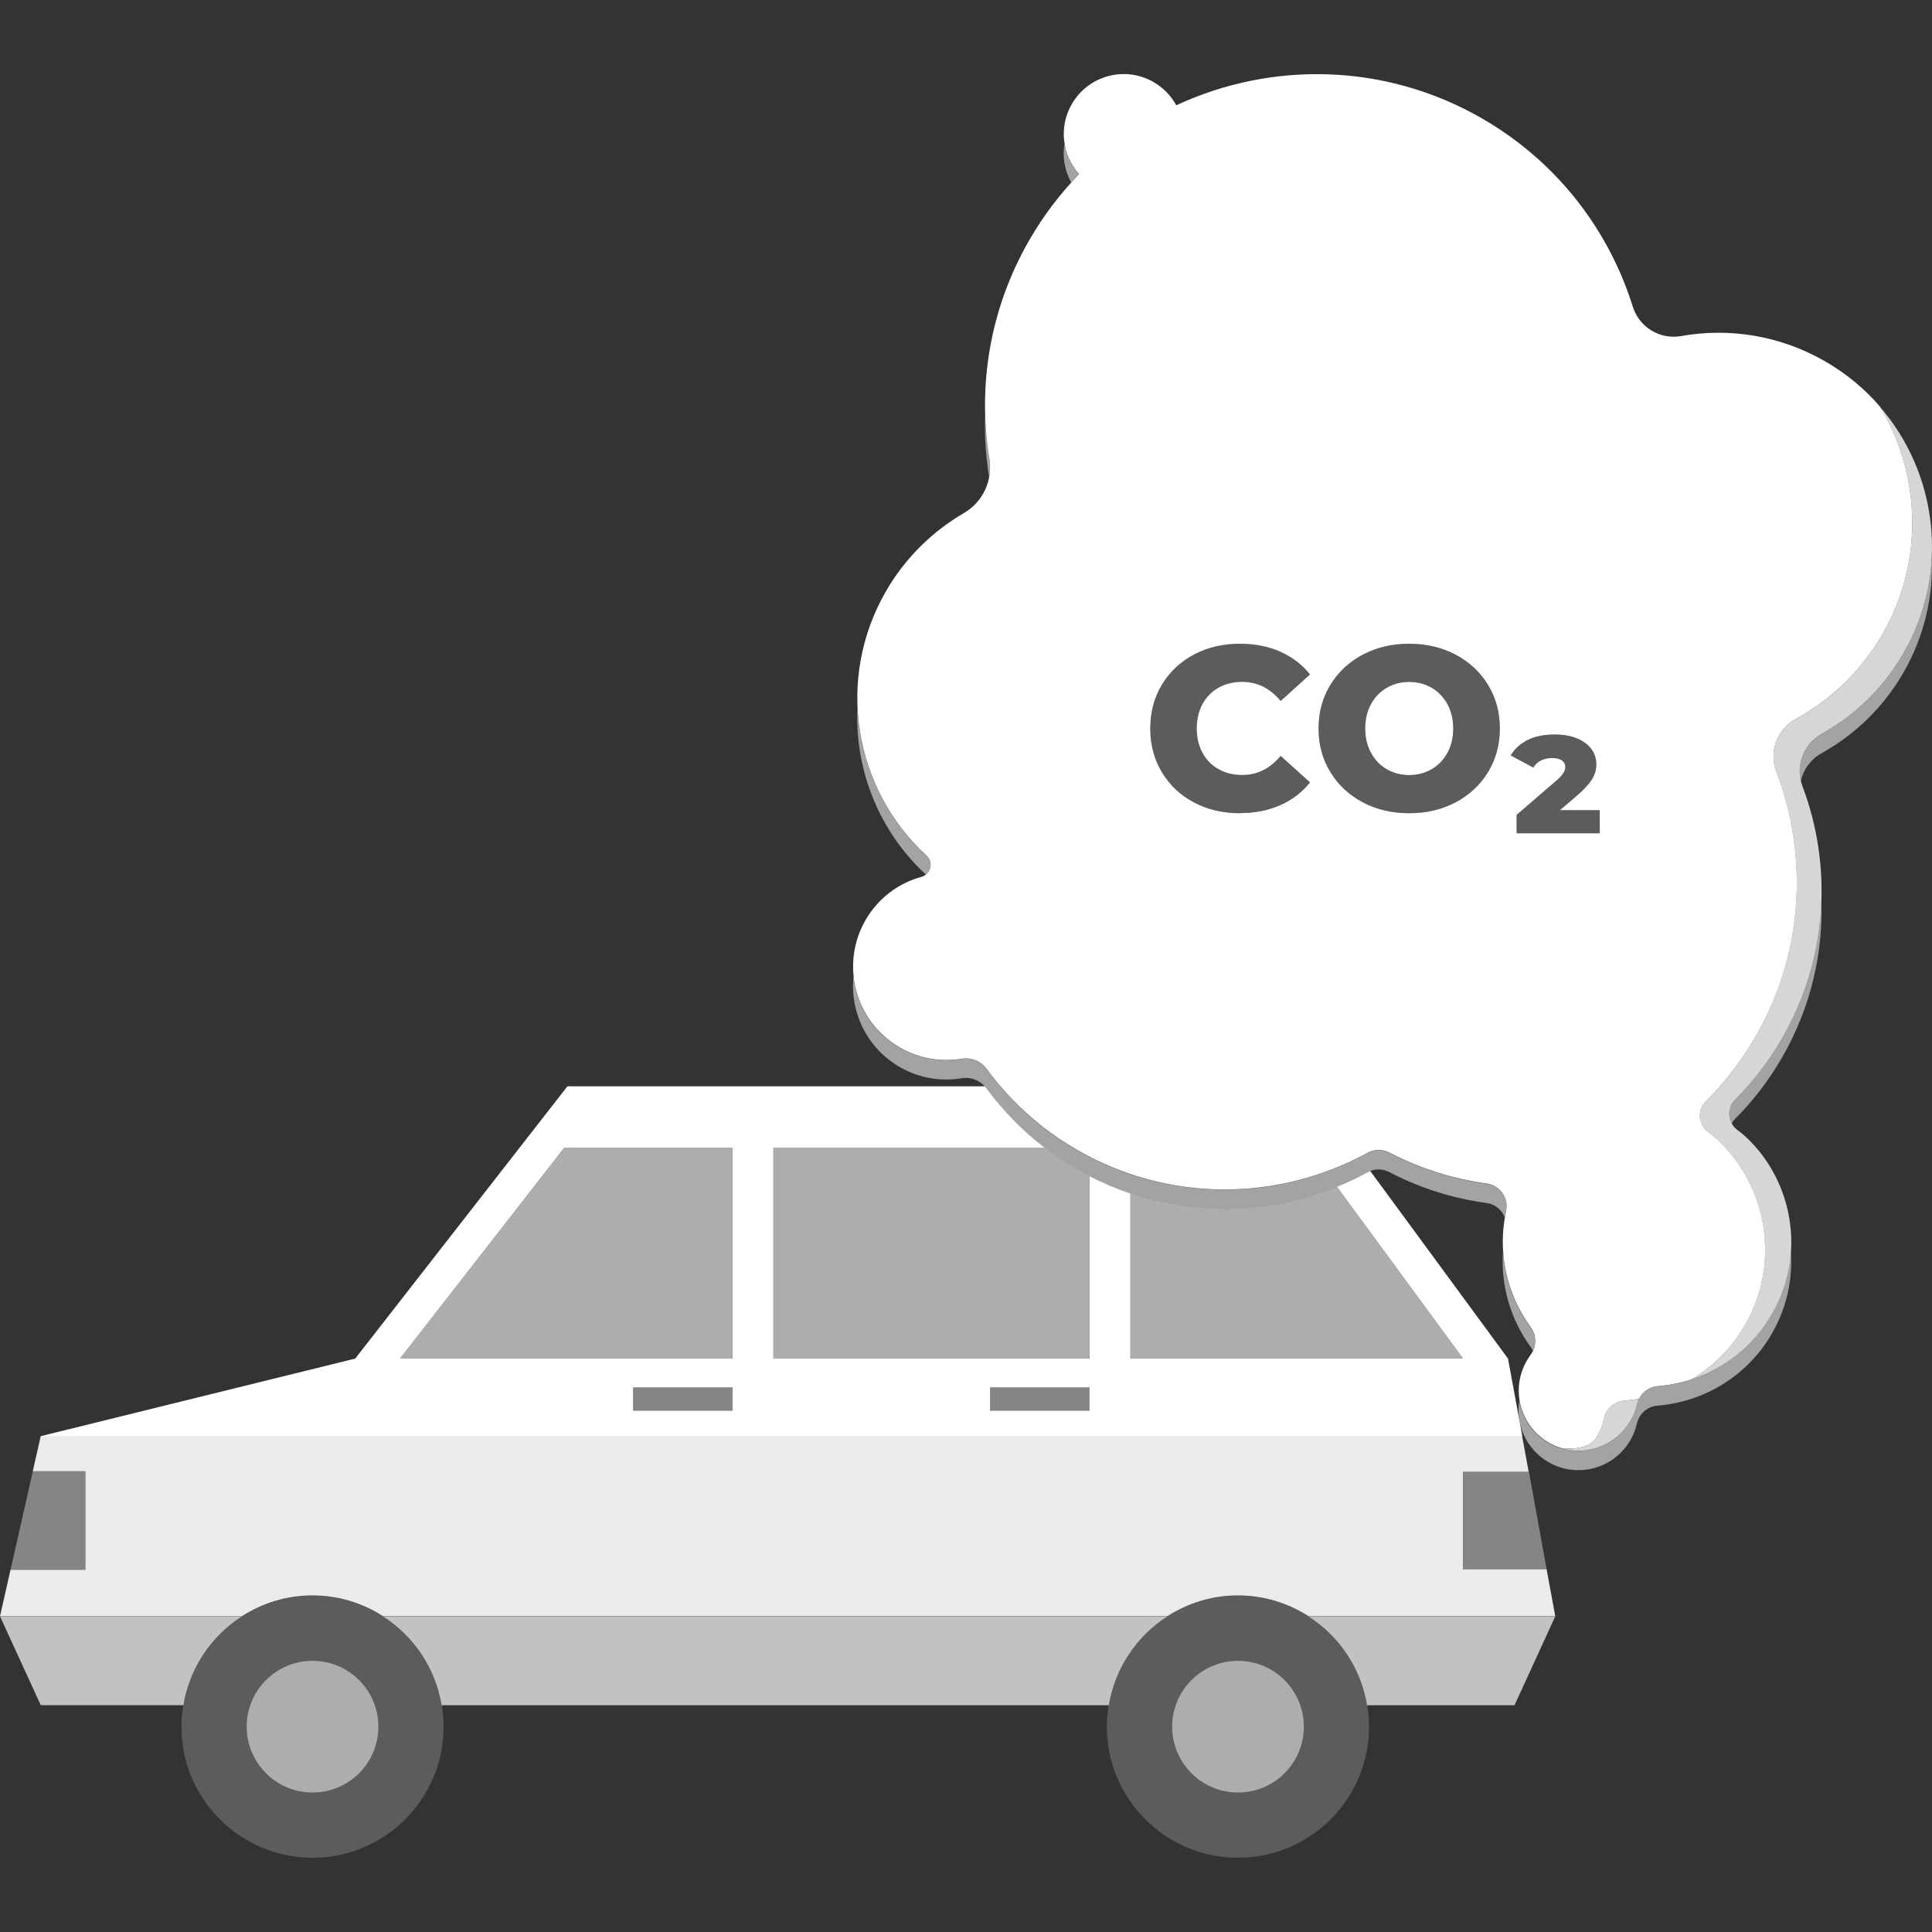
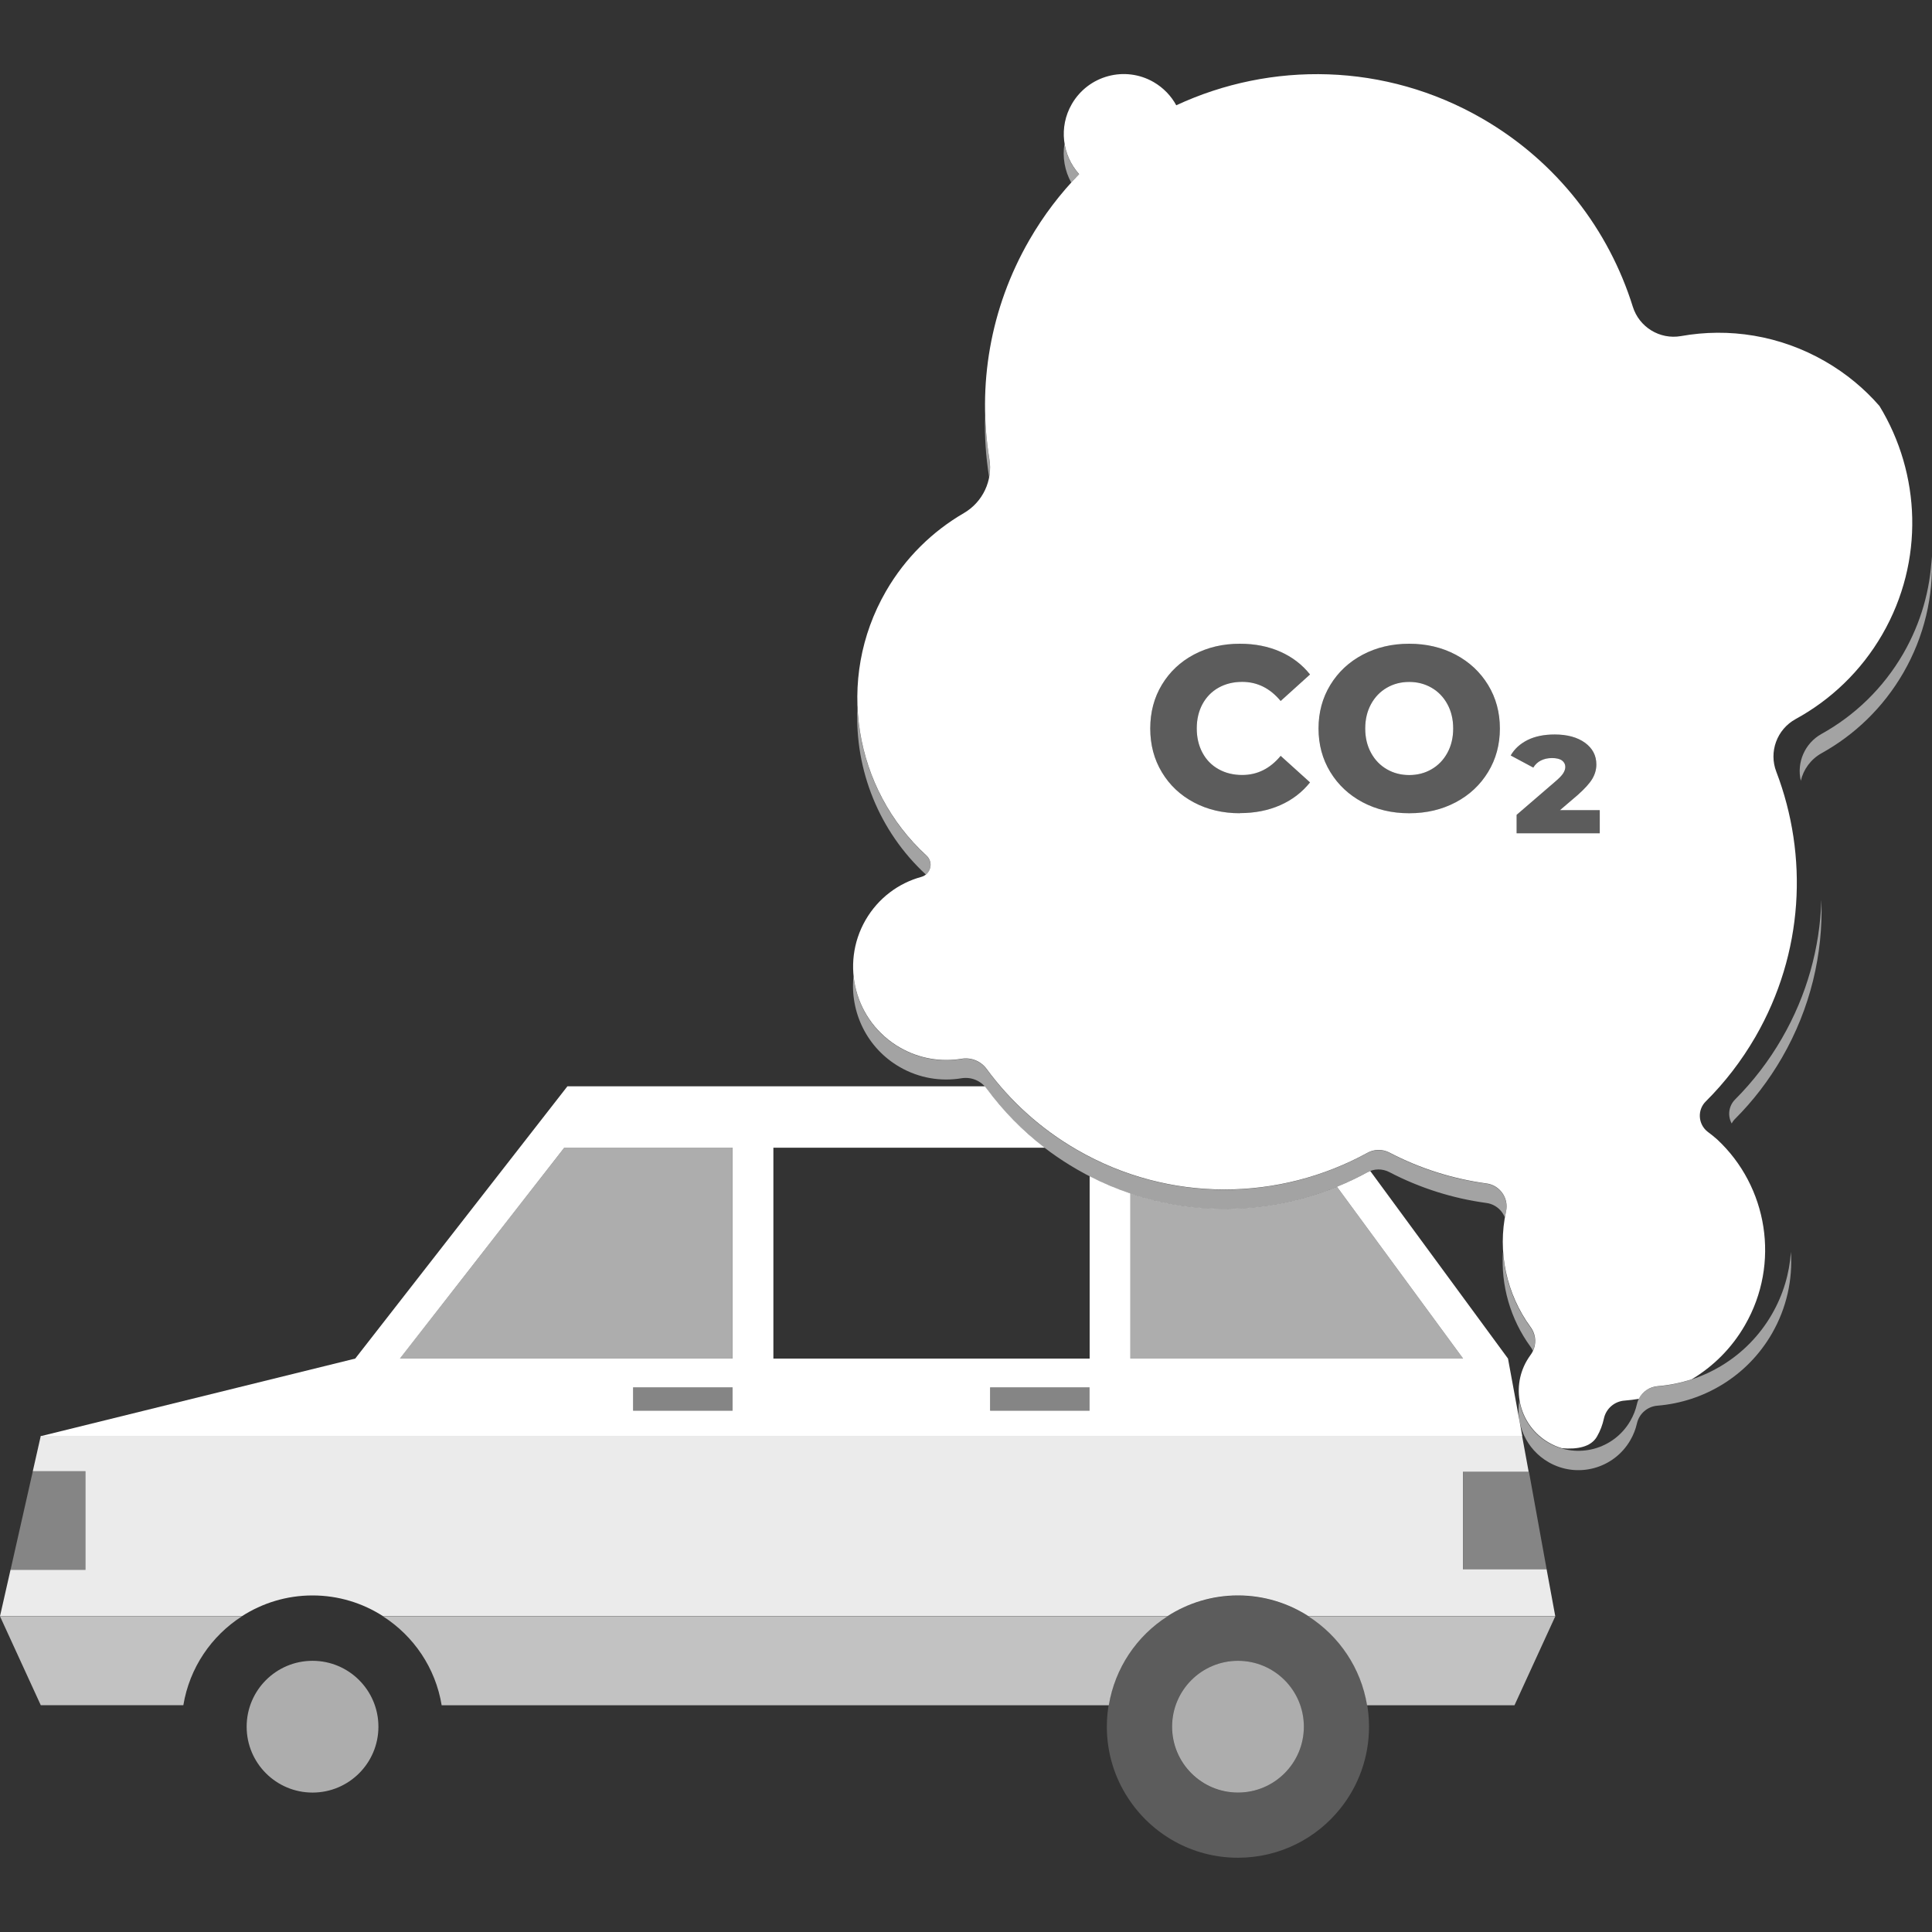
<svg xmlns="http://www.w3.org/2000/svg" viewBox="0 0 300 300">
  <rect x="0" y="0" width="300" height="300" fill="#333333" stroke="none" />
  <g fill="#fff">
    <path d="m 37.58 250.98 h -37.58 l 6.33 13.8 h 22.14 c .96 -5.8 4.35 -10.76 9.1 -13.8" opacity=".7" />
-     <path d="m 48.53 247.77 c 11.24 0 20.35 9.1 20.35 20.35 0 4.07 -1.2 7.88 -3.27 11.06 -3.63 5.59 -9.91 9.29 -17.08 9.29 -6.48 0 -12.25 -3.03 -15.97 -7.74 -2.76 -3.46 -4.38 -7.86 -4.38 -12.61 0 -11.25 9.1 -20.35 20.35 -20.35 m 0 10.12 c -5.65 0 -10.23 4.58 -10.23 10.24 s 4.58 10.23 10.23 10.23 10.23 -4.58 10.23 -10.23 -4.59 -10.24 -10.23 -10.24" opacity=".2" />
    <path d="m 192.23 247.77 c 11.24 0 20.35 9.12 20.35 20.35 0 4.77 -1.64 9.16 -4.4 12.64 -3.72 4.7 -9.48 7.71 -15.95 7.71 -7.16 0 -13.45 -3.7 -17.07 -9.28 -2.08 -3.18 -3.29 -6.98 -3.29 -11.07 0 -11.25 9.1 -20.35 20.35 -20.35 m 0 10.12 c -5.65 0 -10.23 4.58 -10.23 10.24 s 4.58 10.23 10.23 10.23 10.23 -4.58 10.23 -10.23 -4.58 -10.24 -10.23 -10.24" opacity=".2" />
    <path d="m 181.28 250.99 h -121.8 c 4.76 3.05 8.15 8.01 9.1 13.8 h 103.59 c .96 -5.8 4.35 -10.76 9.1 -13.8" opacity=".7" />
-     <path d="m 203.18 250.99 c 4.76 3.05 8.15 8.01 9.1 13.8 h 22.89 l 6.33 -13.8 z" opacity=".7" />
+     <path d="m 203.18 250.99 c 4.76 3.05 8.15 8.01 9.1 13.8 h 22.89 l 6.33 -13.8 " opacity=".7" />
    <path d="m 58.76 268.12 c 0 -5.65 -4.58 -10.23 -10.23 -10.23 s -10.23 4.58 -10.23 10.23 4.58 10.23 10.23 10.23 10.23 -4.58 10.23 -10.23" opacity=".6" />
    <path d="m 202.46 268.12 c 0 -5.65 -4.58 -10.23 -10.23 -10.23 s -10.23 4.58 -10.23 10.23 4.58 10.23 10.23 10.23 10.23 -4.58 10.23 -10.23" opacity=".6" />
    <path d="m 5.09 228.48 h 8.19 v 15.32 h -11.65 z" opacity=".4" />
    <path d="m 237.42 228.56 h -10.25 v 15.16 h 13 z" opacity=".4" />
    <path d="m 48.53 247.74 c 4.04 0 7.79 1.19 10.95 3.22 h 121.8 c 3.16 -2.03 6.92 -3.22 10.95 -3.22 s 7.79 1.19 10.95 3.22 h 38.32 l -1.34 -7.27 v .01 h -13 v -15.16 h 10.21 l -1.02 -5.57 h -230.02 l -1.24 5.49 h 8.18 v 15.31 h -11.64 l -1.63 7.19 h 37.57 c 3.16 -2.03 6.92 -3.22 10.95 -3.22" opacity=".9" />
    <path d="m 98.31 215.43 h 15.44 v 3.62 h -15.44 z" opacity=".4" />
    <path d="m 153.76 215.43 h 15.44 v 3.62 h -15.44 z" opacity=".4" />
    <path d="m 113.75 210.95 v -32.74 h -26.13 l -25.52 32.74 z" opacity=".6" />
    <g fill-rule="evenodd">
      <path d="m 165.29 22.32 c -.34 2.08 .04 4.21 1.05 6.03 .4 -.44 .8 -.87 1.22 -1.29 -1.21 -1.34 -1.98 -3 -2.27 -4.74 z m -12.33 42.12 c -.1 3.25 .12 6.48 .63 9.67 .17 -.92 .19 -1.87 .03 -2.82 -.37 -2.26 -.59 -4.55 -.66 -6.84 z m 147 21.97 c -.23 5.14 -1.67 10.3 -4.41 15.06 -3.14 5.43 -7.58 9.65 -12.7 12.49 -2.61 1.45 -3.89 4.45 -3.22 7.28 .41 -1.77 1.54 -3.34 3.22 -4.28 5.12 -2.84 9.56 -7.06 12.7 -12.49 3.28 -5.69 4.69 -11.95 4.41 -18.06 z m -166.82 23.48 c -.44 9.64 3.36 19.21 10.64 25.92 .39 -.32 .65 -.79 .7 -1.32 .06 -.61 -.18 -1.21 -.63 -1.62 -6.56 -6.02 -10.31 -14.35 -10.7 -22.98 z m 149.68 29.96 c -.24 7.29 -2.22 14.64 -6.13 21.39 -2.04 3.54 -4.49 6.7 -7.25 9.47 -.64 .63 -.98 1.51 -.93 2.4 .03 .47 .16 .93 .38 1.34 .15 -.27 .33 -.52 .56 -.74 2.76 -2.76 5.2 -5.93 7.25 -9.47 4.44 -7.69 6.4 -16.13 6.13 -24.39 z m -150.29 11.76 c -.57 5.52 2.06 11.12 7.17 14.07 3.02 1.75 6.41 2.28 9.61 1.75 1.5 -.24 3.01 .38 3.9 1.62 3.65 4.96 8.35 9.26 14.02 12.53 14.4 8.32 31.46 7.93 45.06 .47 1.07 -.6 2.37 -.61 3.46 -.04 4.81 2.51 9.89 4.08 15.01 4.78 1.01 .12 1.91 .66 2.5 1.49 .17 .23 .3 .49 .41 .75 .05 -.3 .11 -.6 .18 -.9 .22 -.99 0 -2.03 -.58 -2.85 -.59 -.83 -1.5 -1.37 -2.5 -1.49 -5.12 -.69 -10.2 -2.27 -15.01 -4.78 -1.08 -.57 -2.38 -.56 -3.46 .04 -13.6 7.46 -30.66 7.84 -45.06 -.47 -5.67 -3.27 -10.37 -7.57 -14.02 -12.53 -.89 -1.24 -2.4 -1.86 -3.9 -1.62 -3.2 .53 -6.59 0 -9.61 -1.75 -4.18 -2.41 -6.71 -6.6 -7.17 -11.07 z m 100.85 42.75 c -.35 5.25 1.16 10.49 4.27 14.75 .15 .2 .28 .42 .38 .64 .54 -1.18 .41 -2.57 -.38 -3.64 -2.52 -3.45 -3.99 -7.54 -4.27 -11.75 z m 44.71 .04 c -.22 3.31 -1.18 6.61 -2.95 9.68 -3.85 6.66 -10.61 10.6 -17.74 11.19 -1.57 .11 -2.88 1.23 -3.22 2.77 -.2 .89 -.54 1.76 -1.02 2.59 -2.57 4.45 -8.26 5.97 -12.71 3.41 -2.52 -1.45 -4.1 -3.91 -4.53 -6.57 -.61 3.71 1.08 7.58 4.53 9.57 4.45 2.57 10.14 1.04 12.71 -3.41 .48 -.83 .82 -1.7 1.02 -2.59 .34 -1.53 1.65 -2.66 3.22 -2.77 7.13 -.59 13.89 -4.53 17.74 -11.19 2.3 -3.99 3.24 -8.4 2.95 -12.68 z" opacity=".55" />
-       <path d="m 291.83 63.05 c 6.41 10.49 7.03 24.08 .45 35.46 -3.32 5.75 -8.04 10.19 -13.47 13.16 -2.91 1.6 -4.18 5.1 -2.99 8.19 4.98 13.04 4.26 28.13 -3.25 41.15 -2.16 3.75 -4.76 7.09 -7.69 10.01 -.65 .63 -.99 1.51 -.94 2.41 s .48 1.74 1.19 2.3 c .59 .43 1.13 .87 1.51 1.22 7.79 7.27 9.85 19.22 4.3 28.84 -2.07 3.58 -4.94 6.41 -8.25 8.39 5.08 -1.67 9.58 -5.13 12.46 -10.12 5.31 -9.2 3.35 -20.63 -4.11 -27.58 -.34 -.32 -.82 -.7 -1.34 -1.08 -.7 -.56 -1.13 -1.39 -1.18 -2.29 s .29 -1.77 .93 -2.4 c 2.76 -2.76 5.2 -5.93 7.25 -9.47 7.15 -12.38 7.87 -26.73 3.19 -39.15 -1.17 -3.07 .09 -6.54 2.96 -8.14 5.12 -2.84 9.56 -7.06 12.7 -12.49 7.28 -12.6 5.34 -28.02 -3.73 -38.41 z m -37.36 154.17 c -.72 .12 -1.45 .21 -2.18 .27 -1.59 .1 -2.91 1.25 -3.25 2.8 -.21 .96 -.57 1.9 -1.08 2.8 -.91 1.57 -2.97 2.01 -5.48 1.8 4.03 1.19 8.49 -.48 10.69 -4.27 .48 -.83 .82 -1.7 1.02 -2.59 .06 -.28 .16 -.55 .28 -.8 z" opacity=".8" />
-       <path d="m 162.21 178.21 h -42.13 v 32.74 h 49.11 v -28.32 c -.66 -.34 -1.31 -.7 -1.96 -1.07 -1.77 -1.02 -3.44 -2.14 -5.02 -3.35 z" opacity=".6" />
    </g>
    <path d="m 113.75 178.21 h -26.13 l -25.51 32.74 h 51.65 v -32.74 z m -15.44 40.84 h 15.44 v -3.62 h -15.44 z m 70.88 -3.62 h -15.44 v 3.62 h 15.44 z m -16.27 -46.76 c .11 .12 .21 .24 .3 .37 2.51 3.41 5.52 6.51 9 9.18 h -42.13 v 32.74 h 49.11 v -28.32 c 2.07 1.07 4.19 1.96 6.33 2.68 v 25.63 h 51.65 l -19.58 -26.67 c 1.61 -.66 3.18 -1.4 4.71 -2.24 .15 -.08 .3 -.15 .46 -.21 l 21.39 29.13 2.22 12.04 h -230.02 l 48.8 -12.04 32.95 -42.28 h 64.83 z" />
    <path d="m 207.59 184.28 c -10.03 4.1 -21.42 4.63 -32.06 1.04 v 25.63 h 51.65 l -19.58 -26.67 z" opacity=".6" />
    <path d="m 218.82 120.35 c 1.28 0 2.44 -.3 3.47 -.9 1.04 -.6 1.86 -1.45 2.46 -2.55 s .9 -2.36 .9 -3.78 -.3 -2.68 -.9 -3.78 -1.42 -1.95 -2.46 -2.55 -2.19 -.9 -3.47 -.9 -2.44 .3 -3.47 .9 c -1.04 .6 -1.86 1.45 -2.46 2.55 s -.9 2.36 -.9 3.78 .3 2.68 .9 3.78 1.42 1.95 2.46 2.55 2.19 .9 3.47 .9 z m 0 5.93 c -2.68 0 -5.08 -.57 -7.22 -1.7 -2.13 -1.13 -3.81 -2.7 -5.03 -4.7 s -1.83 -4.26 -1.83 -6.76 .61 -4.76 1.83 -6.76 2.89 -3.57 5.03 -4.7 c 2.13 -1.13 4.54 -1.7 7.22 -1.7 s 5.08 .57 7.22 1.7 c 2.13 1.13 3.81 2.7 5.03 4.7 s 1.83 4.26 1.83 6.76 -.61 4.76 -1.83 6.76 -2.89 3.57 -5.03 4.7 c -2.13 1.13 -4.54 1.7 -7.22 1.7 z m -26.29 0 c -2.65 0 -5.03 -.56 -7.14 -1.68 s -3.77 -2.68 -4.97 -4.68 c -1.21 -2 -1.81 -4.27 -1.81 -6.8 s .6 -4.8 1.81 -6.8 2.86 -3.56 4.97 -4.68 4.49 -1.68 7.14 -1.68 c 2.32 0 4.4 .41 6.26 1.23 s 3.4 2 4.63 3.54 l -4.56 4.12 c -1.64 -1.98 -3.63 -2.97 -5.97 -2.97 -1.37 0 -2.6 .3 -3.67 .9 s -1.9 1.45 -2.5 2.55 c -.59 1.1 -.89 2.36 -.89 3.78 s .3 2.68 .89 3.78 1.42 1.95 2.5 2.55 c 1.07 .6 2.3 .9 3.67 .9 2.34 0 4.33 -.99 5.97 -2.97 l 4.56 4.12 c -1.23 1.54 -2.77 2.72 -4.63 3.54 s -3.94 1.23 -6.26 1.23 z m 55.88 -.47 v 3.58 h -12.91 v -2.86 l 6 -5.17 c .6 -.51 1.01 -.93 1.23 -1.28 s .33 -.68 .33 -.99 c 0 -.41 -.17 -.74 -.51 -1 -.34 -.25 -.86 -.38 -1.56 -.38 -.65 0 -1.22 .13 -1.72 .38 s -.89 .62 -1.18 1.1 l -3.51 -1.88 c .58 -1.01 1.45 -1.81 2.6 -2.39 1.16 -.58 2.57 -.87 4.23 -.87 1.95 0 3.52 .43 4.7 1.28 1.18 .86 1.77 1.98 1.77 3.38 0 .77 -.21 1.51 -.62 2.21 s -1.17 1.54 -2.28 2.53 l -2.75 2.35 h 6.15 z" opacity=".2" />
    <path d="m 218.82 120.35 c 1.28 0 2.44 -.3 3.47 -.9 1.04 -.6 1.86 -1.45 2.46 -2.55 s .9 -2.36 .9 -3.78 -.3 -2.68 -.9 -3.78 -1.42 -1.95 -2.46 -2.55 -2.19 -.9 -3.47 -.9 -2.44 .3 -3.47 .9 c -1.04 .6 -1.86 1.45 -2.46 2.55 s -.9 2.36 -.9 3.78 .3 2.68 .9 3.78 1.42 1.95 2.46 2.55 2.19 .9 3.47 .9 z m 0 5.93 c -2.68 0 -5.08 -.57 -7.22 -1.7 -2.13 -1.13 -3.81 -2.7 -5.03 -4.7 s -1.83 -4.26 -1.83 -6.76 .61 -4.76 1.83 -6.76 2.89 -3.57 5.03 -4.7 c 2.13 -1.13 4.54 -1.7 7.22 -1.7 s 5.08 .57 7.22 1.7 c 2.13 1.13 3.81 2.7 5.03 4.7 s 1.83 4.26 1.83 6.76 -.61 4.76 -1.83 6.76 -2.89 3.57 -5.03 4.7 c -2.13 1.13 -4.54 1.7 -7.22 1.7 z m -26.29 0 c -2.65 0 -5.03 -.56 -7.14 -1.68 s -3.77 -2.68 -4.97 -4.68 c -1.21 -2 -1.81 -4.27 -1.81 -6.8 s .6 -4.8 1.81 -6.8 2.86 -3.56 4.97 -4.68 4.49 -1.68 7.14 -1.68 c 2.32 0 4.4 .41 6.26 1.23 s 3.4 2 4.63 3.54 l -4.56 4.12 c -1.64 -1.98 -3.63 -2.97 -5.97 -2.97 -1.37 0 -2.6 .3 -3.67 .9 s -1.9 1.45 -2.5 2.55 c -.59 1.1 -.89 2.36 -.89 3.78 s .3 2.68 .89 3.78 1.42 1.95 2.5 2.55 c 1.07 .6 2.3 .9 3.67 .9 2.34 0 4.33 -.99 5.97 -2.97 l 4.56 4.12 c -1.23 1.54 -2.77 2.72 -4.63 3.54 s -3.94 1.23 -6.26 1.23 z m 55.88 -.47 v 3.58 h -12.91 v -2.86 l 6 -5.17 c .6 -.51 1.01 -.93 1.23 -1.28 s .33 -.68 .33 -.99 c 0 -.41 -.17 -.74 -.51 -1 -.34 -.25 -.86 -.38 -1.56 -.38 -.65 0 -1.22 .13 -1.72 .38 s -.89 .62 -1.18 1.1 l -3.51 -1.88 c .58 -1.01 1.45 -1.81 2.6 -2.39 1.16 -.58 2.57 -.87 4.23 -.87 1.95 0 3.52 .43 4.7 1.28 1.18 .86 1.77 1.98 1.77 3.38 0 .77 -.21 1.51 -.62 2.21 s -1.17 1.54 -2.28 2.53 l -2.75 2.35 h 6.15 z m -5.92 99.07 c 2.51 .21 4.57 -.22 5.48 -1.8 .52 -.89 .87 -1.84 1.08 -2.8 .33 -1.56 1.66 -2.7 3.25 -2.8 .73 -.06 1.46 -.15 2.18 -.27 .55 -1.11 1.66 -1.88 2.94 -1.97 1.8 -.15 3.57 -.51 5.28 -1.07 3.32 -1.99 6.19 -4.81 8.25 -8.39 5.56 -9.62 3.5 -21.57 -4.3 -28.84 -.38 -.35 -.93 -.78 -1.51 -1.22 -.71 -.56 -1.14 -1.4 -1.19 -2.3 s .29 -1.78 .94 -2.41 c 2.93 -2.92 5.52 -6.26 7.69 -10.01 7.52 -13.02 8.23 -28.11 3.25 -41.15 -1.2 -3.09 .08 -6.59 2.99 -8.19 5.43 -2.97 10.15 -7.41 13.47 -13.16 6.57 -11.39 5.95 -24.97 -.45 -35.46 -2.34 -2.69 -5.16 -5.04 -8.42 -6.92 -7.05 -4.07 -14.98 -5.26 -22.41 -3.93 -3.28 .57 -6.48 -1.39 -7.47 -4.57 -3.72 -11.9 -11.74 -22.49 -23.38 -29.21 -15.1 -8.72 -32.81 -8.9 -47.51 -2.06 -.79 -1.45 -1.98 -2.71 -3.51 -3.6 -4.45 -2.57 -10.14 -1.04 -12.71 3.41 -2.07 3.58 -1.48 7.96 1.14 10.88 -2.92 3 -5.53 6.41 -7.72 10.21 -6.18 10.7 -8.07 22.7 -6.22 34.02 .55 3.34 -1.02 6.68 -3.94 8.39 -4.87 2.83 -9.1 6.92 -12.12 12.15 -7.92 13.72 -4.92 30.76 6.29 41.04 .45 .41 .69 1.01 .63 1.62 -.08 .82 -.66 1.5 -1.45 1.7 -3.52 .97 -6.66 3.28 -8.63 6.68 -4 6.93 -1.62 15.8 5.31 19.8 3.02 1.75 6.41 2.28 9.61 1.75 1.5 -.24 3.01 .38 3.9 1.62 3.65 4.96 8.35 9.26 14.02 12.53 14.4 8.32 31.46 7.93 45.06 .47 1.07 -.6 2.37 -.61 3.46 -.04 4.81 2.51 9.89 4.08 15.01 4.78 1.01 .12 1.91 .66 2.5 1.49 s .8 1.86 .58 2.85 c -1.37 6.27 .06 12.84 3.82 17.98 .94 1.27 .94 3.01 .01 4.28 -.22 .3 -.42 .61 -.61 .93 -2.57 4.45 -1.04 10.14 3.41 12.71 .65 .38 1.33 .67 2.02 .87 z" fill-rule="evenodd" />
  </g>
</svg>